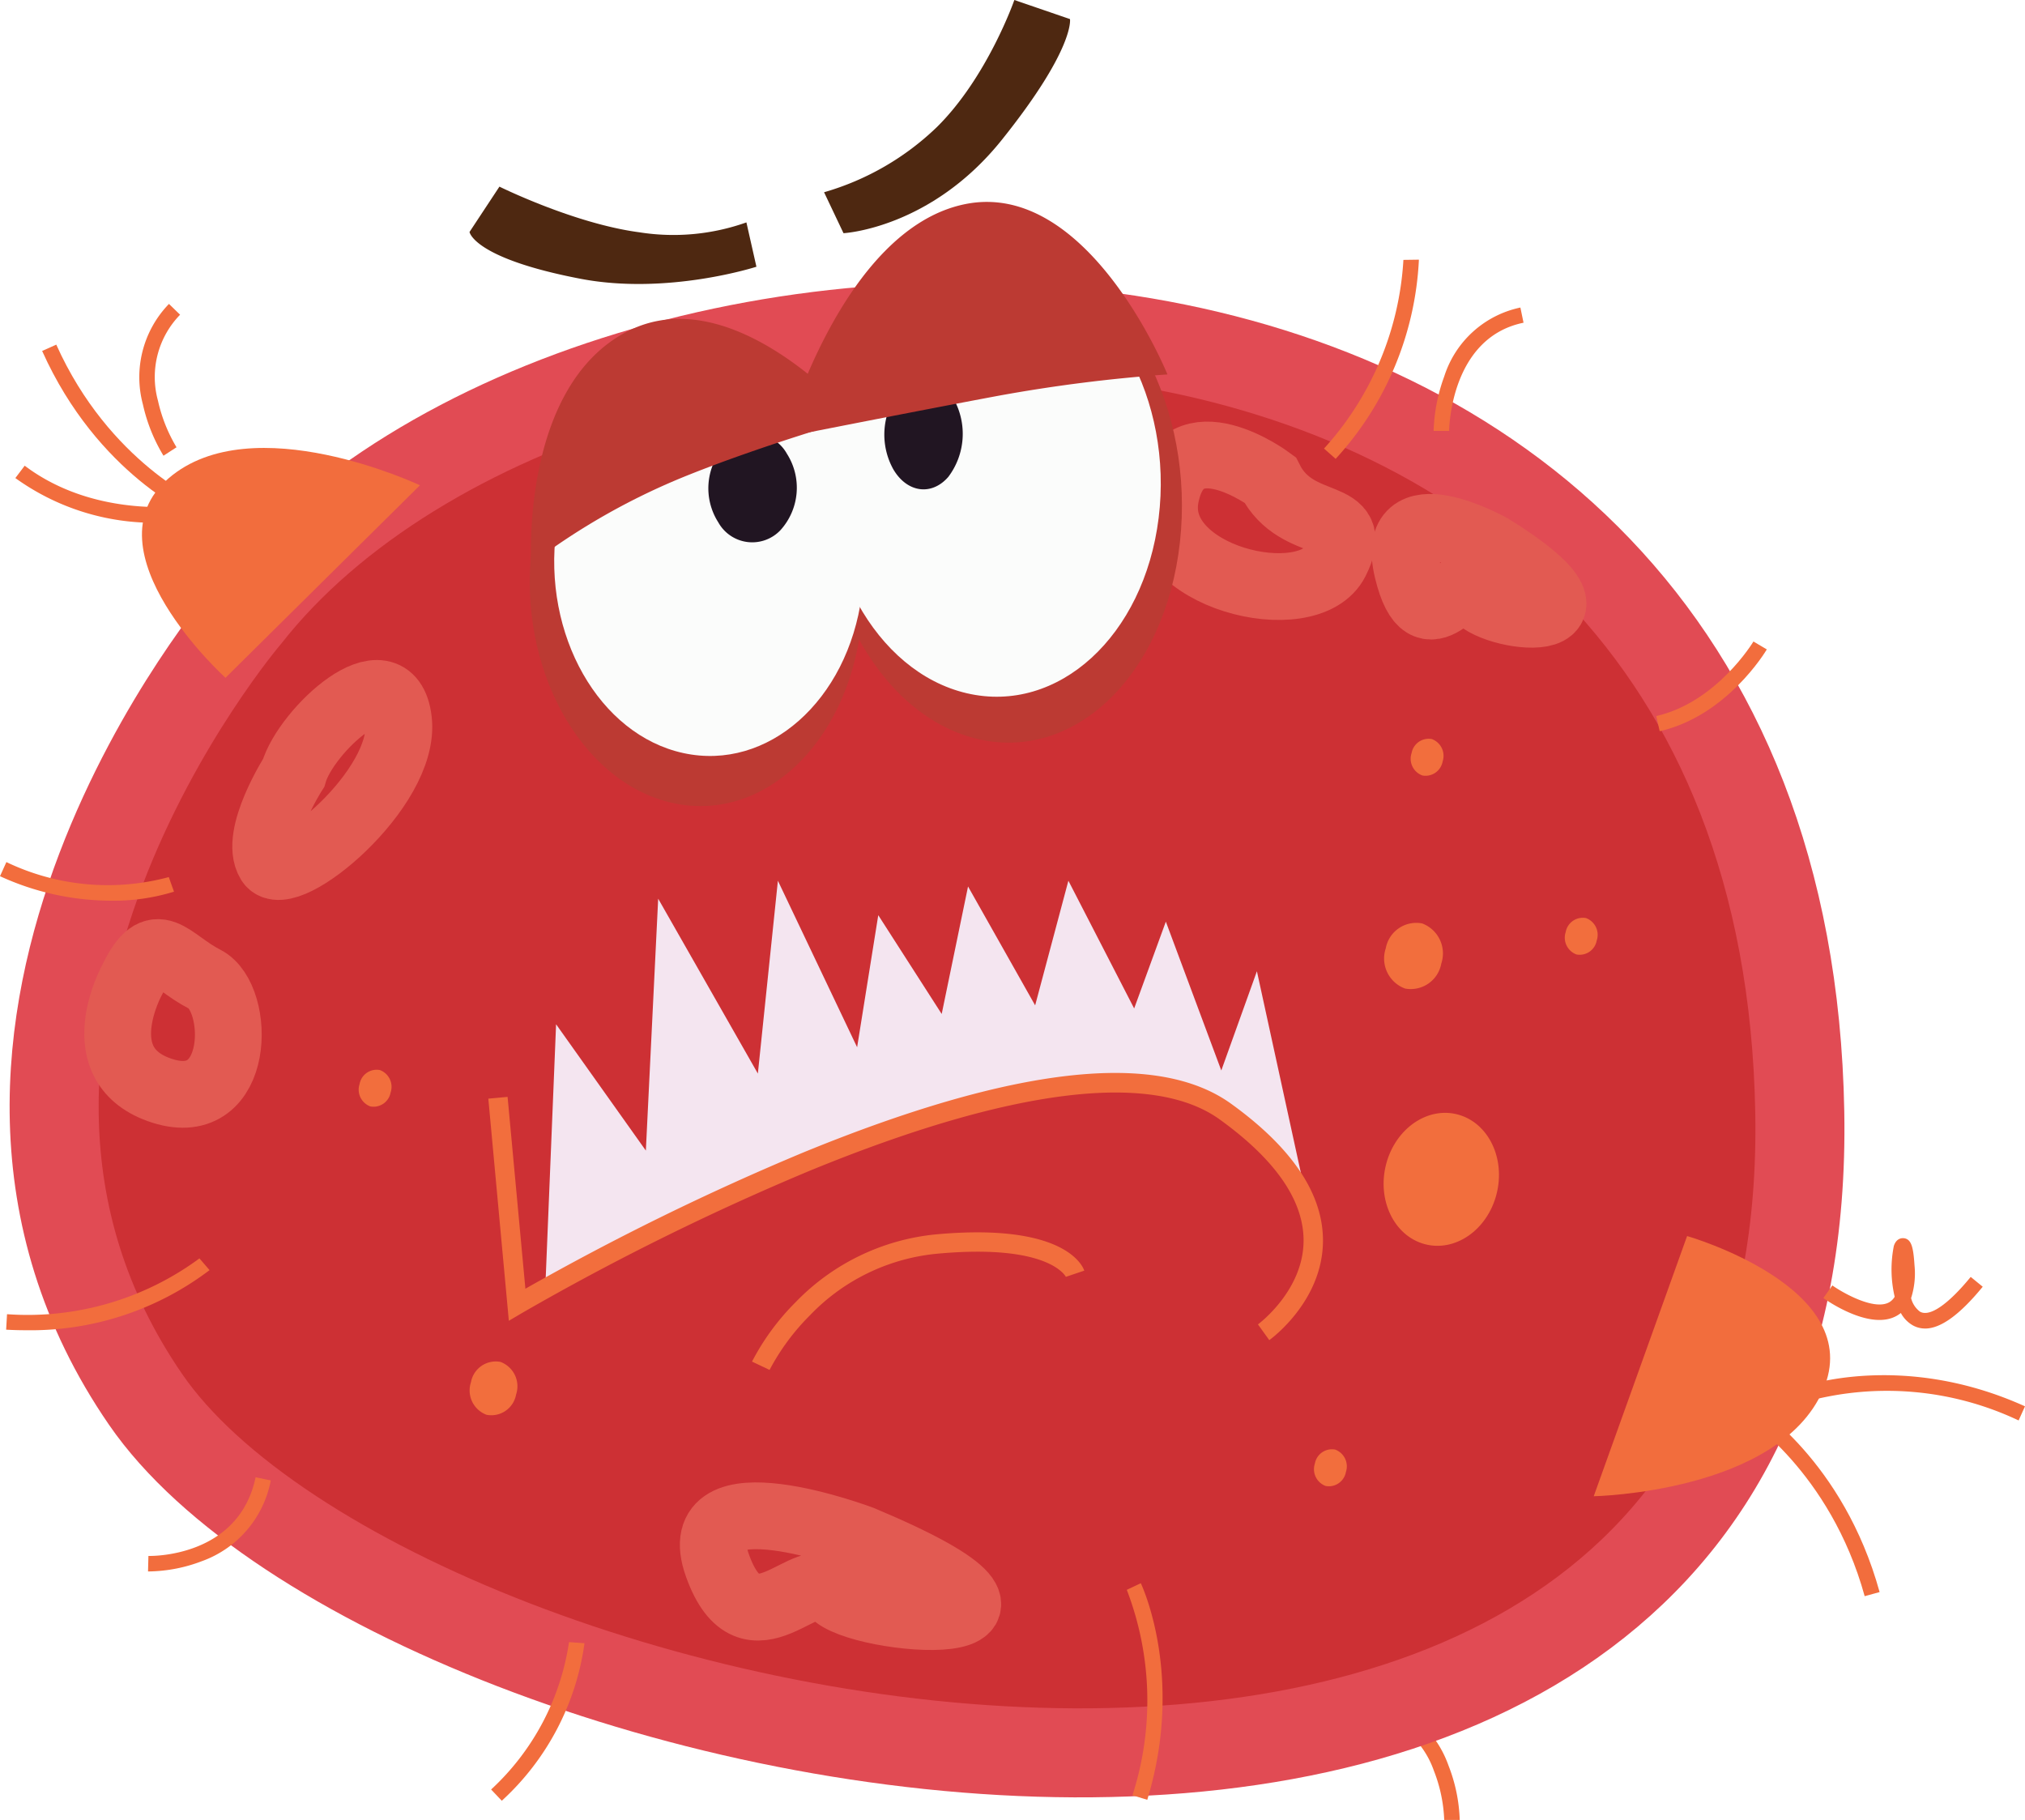
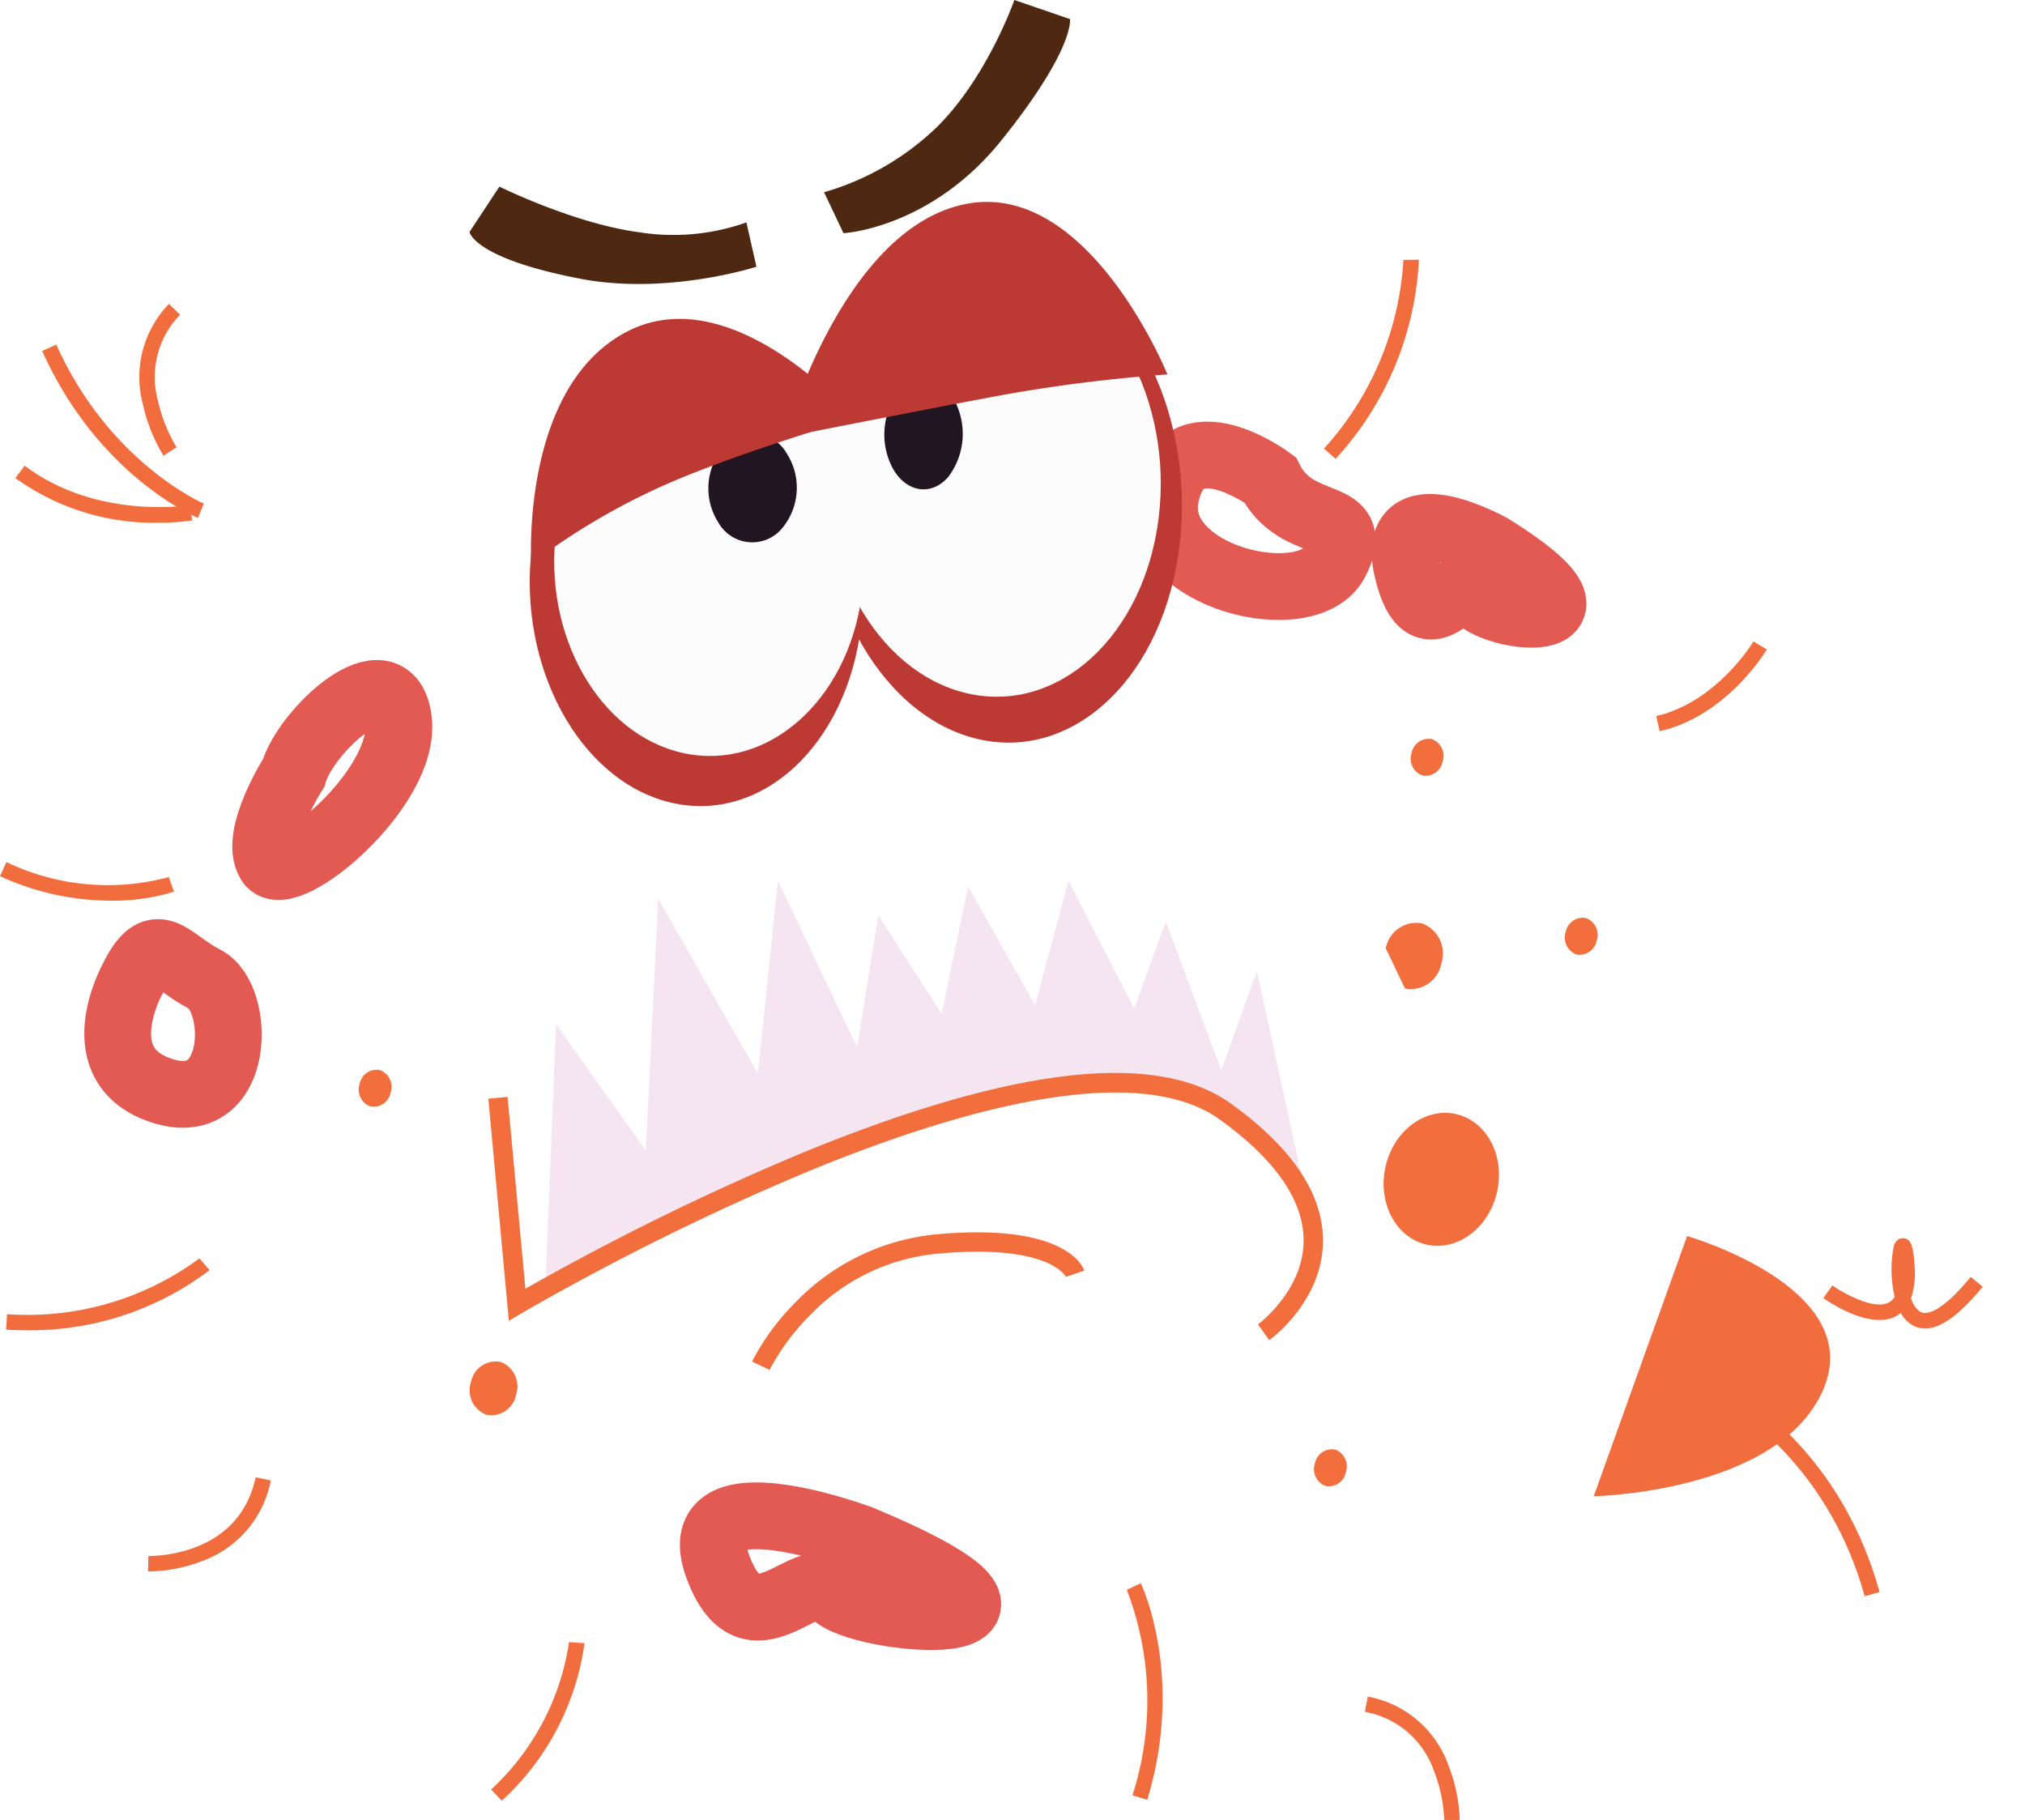
<svg xmlns="http://www.w3.org/2000/svg" width="181.963" height="163.547" viewBox="0 0 181.963 163.547">
  <defs>
    <radialGradient id="a" cx="0.441" cy="-3.042" r="0.749" gradientTransform="translate(1.016 0.74) scale(0.524 1.087)" gradientUnits="objectBoundingBox">
      <stop offset="0.331" stop-color="#fcfdfc" />
      <stop offset="1" stop-color="#f4e5f0" />
    </radialGradient>
  </defs>
  <g transform="translate(-3986.383 -1352.906)">
    <g transform="translate(4109.03 1505.366)">
      <path d="M4698.122,2239.884a13.443,13.443,0,0,0-.929-4.427,8.078,8.078,0,0,0-6.2-5.293l.264-1.367a9.518,9.518,0,0,1,7.246,6.184,14.646,14.646,0,0,1,1.012,4.9h-1.394Z" transform="translate(-4690.994 -2228.797)" fill="#f26d3d" />
    </g>
-     <path d="M4031.628,1547.715s-31.9,37.283-9.083,70.45,150.176,60.11,148.635-25.828C4169.636,1506.28,4062.228,1508.8,4031.628,1547.715Z" transform="translate(-23.073 -139.496)" fill="#cd3034" stroke="#e14b54" stroke-width="8" />
    <path d="M4817.543,1991.025s16.237,4.647,12.21,13.853-20.6,9.529-20.6,9.529Z" transform="translate(-679.56 -527.046)" fill="#f26d3d" />
    <g transform="translate(4148.16 1476.484)">
-       <path d="M4935.413,2066.936a27.628,27.628,0,0,0-19.141-1.676l-.472-1.31c.371-.135,9.249-3.232,20.186,1.717l-.573,1.269Z" transform="translate(-4915.801 -2062.87)" fill="#f26d3d" />
-     </g>
+       </g>
    <g transform="translate(4142.986 1478.933)">
      <path d="M4897.027,2094.349c-3.1-11.236-10.876-16.176-10.953-16.224l.733-1.184c.338.208,8.311,5.25,11.562,17.039l-1.341.369Z" transform="translate(-4886.074 -2076.941)" fill="#f26d3d" />
    </g>
    <g transform="translate(4087.635 1495.177)">
      <path d="M4569.918,2189.722l-1.333-.406a27.736,27.736,0,0,0-.509-18.462l1.26-.595c.161.342,3.916,8.5.581,19.462Z" transform="translate(-4568.077 -2170.26)" fill="#f26d3d" />
    </g>
    <g transform="translate(4105.357 1376.24)">
      <path d="M4670.941,1504.858l-1.043-.924a27.581,27.581,0,0,0,7.134-16.954l1.393-.02a28.475,28.475,0,0,1-7.483,17.9Z" transform="translate(-4669.898 -1486.96)" fill="#f26d3d" />
    </g>
    <g transform="translate(3986.935 1465.987)">
      <path d="M3991.279,2009.018c-.564,0-1.138-.016-1.728-.05l.08-1.39a26.025,26.025,0,0,0,17.29-5.015l.908,1.055a26.606,26.606,0,0,1-16.549,5.4Z" transform="translate(-3989.551 -2002.563)" fill="#f26d3d" />
    </g>
    <g transform="translate(4030.513 1500.47)">
      <path d="M4240.875,2214.921l-.958-1.01a22.532,22.532,0,0,0,7-13.244l1.39.1a23.505,23.505,0,0,1-7.428,14.153Z" transform="translate(-4239.916 -2200.668)" fill="#f26d3d" />
    </g>
    <g transform="translate(3986.383 1430.374)">
      <path d="M3996.317,1801.432a23.946,23.946,0,0,1-9.934-2.2l.574-1.268a21.067,21.067,0,0,0,14.593,1.348l.467,1.312a18.312,18.312,0,0,1-5.7.808Z" transform="translate(-3986.383 -1797.964)" fill="#f26d3d" />
    </g>
    <g transform="translate(4135.211 1410.549)">
      <path d="M4841.722,1692.128l-.311-1.357c5.45-1.248,8.7-6.649,8.735-6.7l1.2.71c-.143.243-3.6,5.971-9.623,7.351Z" transform="translate(-4841.412 -1684.067)" fill="#f26d3d" />
    </g>
    <g transform="translate(3987.763 1380.216)">
-       <path d="M4067.17,1604.811s-12.643-11.44-5.112-17.927,22.586.627,22.586.627Z" transform="translate(-4048.288 -1571.213)" fill="#f26d3d" />
      <g transform="translate(0 14.539)">
        <path d="M4007.119,1598.458a21.323,21.323,0,0,1-12.809-4.017l.839-1.111c6.493,4.9,14.737,3.552,14.82,3.537l.237,1.372a19.37,19.37,0,0,1-3.087.218Z" transform="translate(-3994.31 -1593.331)" fill="#f26d3d" />
      </g>
      <g transform="translate(2.408 3.655)">
        <path d="M4022.139,1546.372c-.366-.153-9.006-3.87-13.994-15l1.27-.569c4.753,10.608,13.176,14.253,13.261,14.289l-.538,1.284Z" transform="translate(-4008.146 -1530.799)" fill="#f26d3d" />
      </g>
      <g transform="translate(11.175 0)">
        <path d="M4060.646,1523.443a15.206,15.206,0,0,1-1.85-4.61,9.459,9.459,0,0,1,2.342-9.031l1,.972a8.02,8.02,0,0,0-1.989,7.722,14.049,14.049,0,0,0,1.668,4.189l-1.169.757Z" transform="translate(-4058.51 -1509.802)" fill="#f26d3d" />
      </g>
    </g>
    <g transform="translate(4115.208 1380.546)">
-       <path d="M4727.88,1522.781h-1.394a15.39,15.39,0,0,1,.95-4.888,9.159,9.159,0,0,1,6.846-6.2l.282,1.364c-6.607,1.356-6.684,9.637-6.684,9.72Z" transform="translate(-4726.487 -1511.697)" fill="#f26d3d" />
-     </g>
+       </g>
    <g transform="translate(3999.685 1485.654)">
      <path d="M4062.9,2124.011h-.1l.035-1.392c.332.011,8.127.109,9.632-7.07l1.363.285a9.619,9.619,0,0,1-6.212,7.263,13.81,13.81,0,0,1-4.715.915Z" transform="translate(-4062.8 -2115.548)" fill="#f26d3d" />
    </g>
    <g transform="translate(4150.23 1464.165)">
      <path d="M4936.828,2000.218a2.251,2.251,0,0,1-1.1-.282,2.816,2.816,0,0,1-1.078-1.113,2.669,2.669,0,0,1-.382.258c-2.363,1.318-6.156-1.3-6.582-1.6l.809-1.134h0c.891.634,3.743,2.273,5.1,1.519a1.363,1.363,0,0,0,.5-.5,10.808,10.808,0,0,1-.076-4.563c.23-.721.749-.716.9-.7.688.084.853.822.959,2.441a7.266,7.266,0,0,1-.307,2.94,2.167,2.167,0,0,0,.785,1.21c.858.524,2.523-.611,4.572-3.113l1.079.883c-2.062,2.515-3.768,3.757-5.181,3.757Z" transform="translate(-4927.69 -1992.095)" fill="#f26d3d" />
    </g>
    <g transform="translate(4018.632 1419.276)">
      <path d="M4700.9,1932.026c.839-3.212,3.736-5.208,6.474-4.455s4.277,3.966,3.44,7.178-3.736,5.207-6.473,4.455S4700.069,1935.238,4700.9,1932.026Z" transform="translate(-4608.595 -1893.781)" fill="#f26e3d" />
-       <path d="M4701.229,1831.5a2.789,2.789,0,0,1,3.259-2.242,2.877,2.877,0,0,1,1.73,3.612,2.788,2.788,0,0,1-3.257,2.242A2.876,2.876,0,0,1,4701.229,1831.5Z" transform="translate(-4608.956 -1812.65)" fill="#f26e3d" />
+       <path d="M4701.229,1831.5a2.789,2.789,0,0,1,3.259-2.242,2.877,2.877,0,0,1,1.73,3.612,2.788,2.788,0,0,1-3.257,2.242Z" transform="translate(-4608.956 -1812.65)" fill="#f26e3d" />
      <path d="M4229.077,2057.515a2.265,2.265,0,0,1,2.646-1.822,2.337,2.337,0,0,1,1.407,2.935,2.263,2.263,0,0,1-2.646,1.821A2.335,2.335,0,0,1,4229.077,2057.515Z" transform="translate(-4219.005 -1999.681)" fill="#f26e3d" />
      <path d="M4171.72,1906.365a1.556,1.556,0,0,1,1.819-1.252,1.607,1.607,0,0,1,.967,2.017,1.557,1.557,0,0,1-1.82,1.252A1.605,1.605,0,0,1,4171.72,1906.365Z" transform="translate(-4171.655 -1875.327)" fill="#f26e3d" />
      <path d="M4794.365,1827.91a1.559,1.559,0,0,1,1.821-1.252,1.6,1.6,0,0,1,.965,2.018,1.555,1.555,0,0,1-1.818,1.252A1.608,1.608,0,0,1,4794.365,1827.91Z" transform="translate(-4685.922 -1810.528)" fill="#f26e3d" />
      <path d="M4714.809,1735.5a1.556,1.556,0,0,1,1.819-1.252,1.608,1.608,0,0,1,.967,2.018,1.558,1.558,0,0,1-1.82,1.253A1.6,1.6,0,0,1,4714.809,1735.5Z" transform="translate(-4620.213 -1734.204)" fill="#f26e3d" />
      <path d="M4664.873,2102.3a1.559,1.559,0,0,1,1.822-1.253,1.606,1.606,0,0,1,.965,2.018,1.556,1.556,0,0,1-1.819,1.252A1.608,1.608,0,0,1,4664.873,2102.3Z" transform="translate(-4578.969 -2037.155)" fill="#f26e3d" />
    </g>
    <g transform="translate(4030.263 1432.05)">
      <path d="M4267.991,1843.707l.95-23.218,8.066,11.351,1.108-22.636,8.957,15.715,1.8-17.329,7.119,14.963,1.9-11.868,5.7,8.879,2.367-11.458,6.03,10.683,2.987-11.2,5.91,11.478,2.847-7.8,4.983,13.373,3.2-8.916,4.982,22.846S4333.341,1807.088,4267.991,1843.707Z" transform="translate(-4262.852 -1807.59)" fill="url(#a)" />
      <g transform="translate(0 17.272)">
        <path d="M4308.649,1930.83l-1.017-1.412c.038-.029,4.107-3.037,4.1-7.555-.008-3.609-2.544-7.265-7.54-10.865-6.071-4.375-18.785-2.789-36.768,4.585a227.217,227.217,0,0,0-25.92,12.811l-1.185.7-1.844-19.962,1.731-.16,1.6,17.24a230.53,230.53,0,0,1,24.943-12.232c18.844-7.73,31.785-9.208,38.465-4.394,5.482,3.951,8.261,8.087,8.261,12.292,0,5.415-4.625,8.811-4.822,8.953Z" transform="translate(-4238.475 -1906.821)" fill="#f26e3d" />
      </g>
    </g>
    <g transform="translate(4053.958 1463.647)">
      <path d="M4376.181,2001.477l-1.573-.746a21.568,21.568,0,0,1,3.908-5.328,20.251,20.251,0,0,1,12.648-6.107c11.5-1.046,13.15,2.817,13.3,3.261l-1.649.556a.135.135,0,0,0,.012.033c-.012-.03-1.438-3.031-11.5-2.117a18.192,18.192,0,0,0-11.52,5.55,20.268,20.268,0,0,0-3.622,4.9Z" transform="translate(-4374.608 -1989.117)" fill="#f26e3d" />
    </g>
    <path d="M4367.9,2137.531s-15.932-6-12.917,2.4,8.181-.4,10.334,2.4S4389.861,2146.729,4367.9,2137.531Z" transform="translate(-304.129 -646.337)" fill="none" stroke="#e25a52" stroke-width="6" />
    <path d="M4719.465,1626.951s-9.261-5.173-7.509,2.069,4.755-.345,6.009,2.07S4732.233,1634.884,4719.465,1626.951Z" transform="translate(-599.096 -224.866)" fill="none" stroke="#e25a52" stroke-width="6" />
    <path d="M4597.015,1590.017s-7.883-5.859-9.362,1.465,12.813,10.742,15.277,5.859S4599.48,1594.9,4597.015,1590.017Z" transform="translate(-496.523 -194.006)" fill="none" stroke="#e25a52" stroke-width="6" />
    <path d="M4126.054,1718.014s-3.622,5.672-2.173,8.036,12.317-6.618,11.592-12.762S4127.142,1714.233,4126.054,1718.014Z" transform="translate(-113.282 -295.66)" fill="none" stroke="#e25a52" stroke-width="6" />
    <path d="M4048.454,1847.059s-4.346,7.8,2.715,10.031,7.06-8.36,3.8-10.031S4050.626,1842.6,4048.454,1847.059Z" transform="translate(-50.174 -406.151)" fill="none" stroke="#e25a52" stroke-width="6" />
    <g transform="translate(4033.983 1375.437)">
      <g transform="translate(0 0)">
        <path d="M4289.62,1565.977c-1.289,10.7-8.958,17.788-17.129,15.834s-13.747-12.212-12.458-22.91,8.96-17.789,17.132-15.834S4290.912,1555.277,4289.62,1565.977Z" transform="translate(-4259.848 -1532.23)" fill="#bc3a33" />
        <path d="M4442.685,1508.553c-1.331,11.991-9.577,19.876-18.42,17.608s-14.934-13.828-13.6-25.818,9.576-19.876,18.42-17.609S4444.014,1496.56,4442.685,1508.553Z" transform="translate(-4384.26 -1482.346)" fill="#bc3a33" />
        <g transform="translate(2.198 1.044)">
          <path d="M4300.112,1559.1c-1.271,9.463-8.445,15.805-16.023,14.163s-12.693-10.647-11.421-20.11,9.866-16.8,17.446-15.153S4301.383,1549.632,4300.112,1559.1Z" transform="translate(-4272.473 -1529.163)" fill="#fbfcfb" />
          <path d="M4442.663,1511.326c-1.316,10.6-9.033,17.655-17.235,15.742s-13.784-12.061-12.466-22.666,9.033-17.655,17.237-15.743S4443.98,1500.719,4442.663,1511.326Z" transform="translate(-4388.348 -1488.346)" fill="#fbfcfb" />
        </g>
      </g>
    </g>
    <path d="M4352.966,1584.76a5.686,5.686,0,0,1,.572-6.874,3.492,3.492,0,0,1,5.588.7,5.682,5.682,0,0,1-.574,6.873A3.489,3.489,0,0,1,4352.966,1584.76Z" transform="translate(-302.037 -184.913)" fill="#211522" />
    <path d="M4443.718,1556.708a6.422,6.422,0,0,1,.507-6.969c1.508-1.727,3.725-1.406,4.952.714a6.42,6.42,0,0,1-.509,6.968C4447.16,1559.148,4444.944,1558.829,4443.718,1556.708Z" transform="translate(-377.077 -161.654)" fill="#211522" />
    <path d="M4391.5,1478.283s11.563-2.292,19.185-3.715a138.553,138.553,0,0,1,15.2-1.919s-7.1-17.536-18.169-15.306S4391.5,1478.283,4391.5,1478.283Z" transform="translate(-334.598 -86.096)" fill="#bc3a33" />
    <path d="M4260.5,1539.547a60.468,60.468,0,0,1,14.27-8.039c6.874-2.739,14.842-5.015,14.842-5.015s-10.982-12.8-20.545-7.792S4260.5,1539.547,4260.5,1539.547Z" transform="translate(-226.379 -135.977)" fill="#bc3a33" />
    <path d="M4231.446,1449.256s6.71,3.324,12.552,4.1a19.589,19.589,0,0,0,9.641-.886l.9,3.984s-7.981,2.584-15.813,1.081c-9.631-1.848-9.967-4.206-9.967-4.206Z" transform="translate(-200.185 -79.579)" fill="#4e2811" />
    <path d="M4428.89,1352.906s-2.414,6.929-6.961,11.419a24.278,24.278,0,0,1-10.138,5.857l1.747,3.679s7.836-.4,14.231-8.394c6.585-8.225,6.12-10.846,6.12-10.846Z" transform="translate(-351.359)" fill="#4e2811" />
  </g>
</svg>